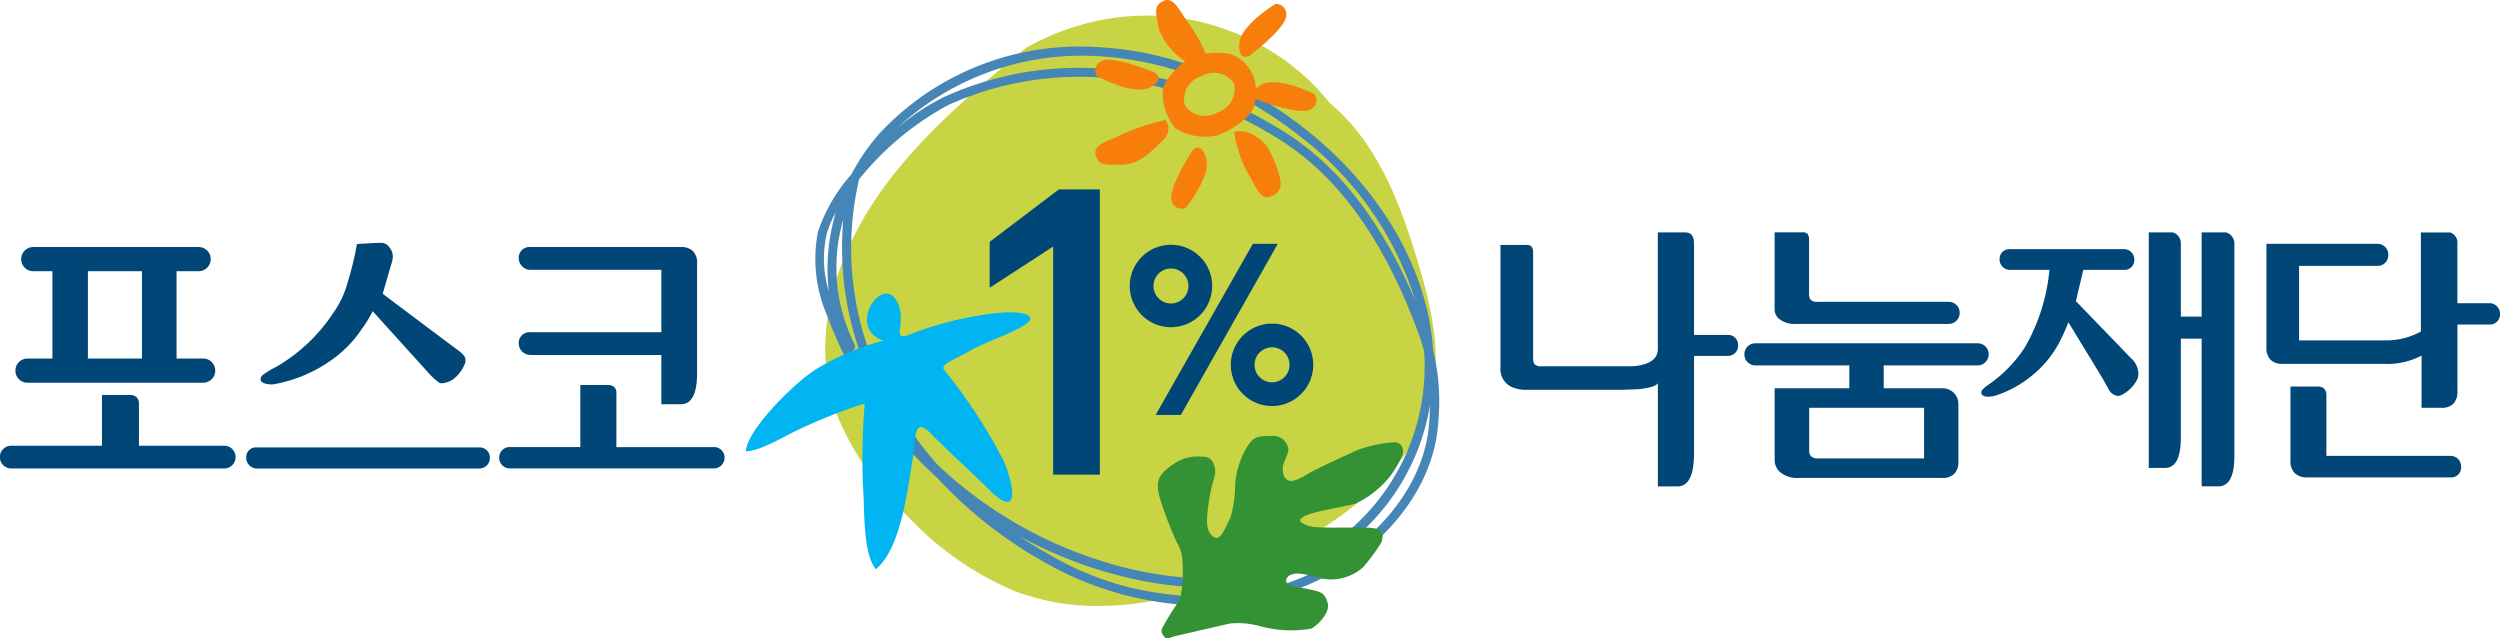
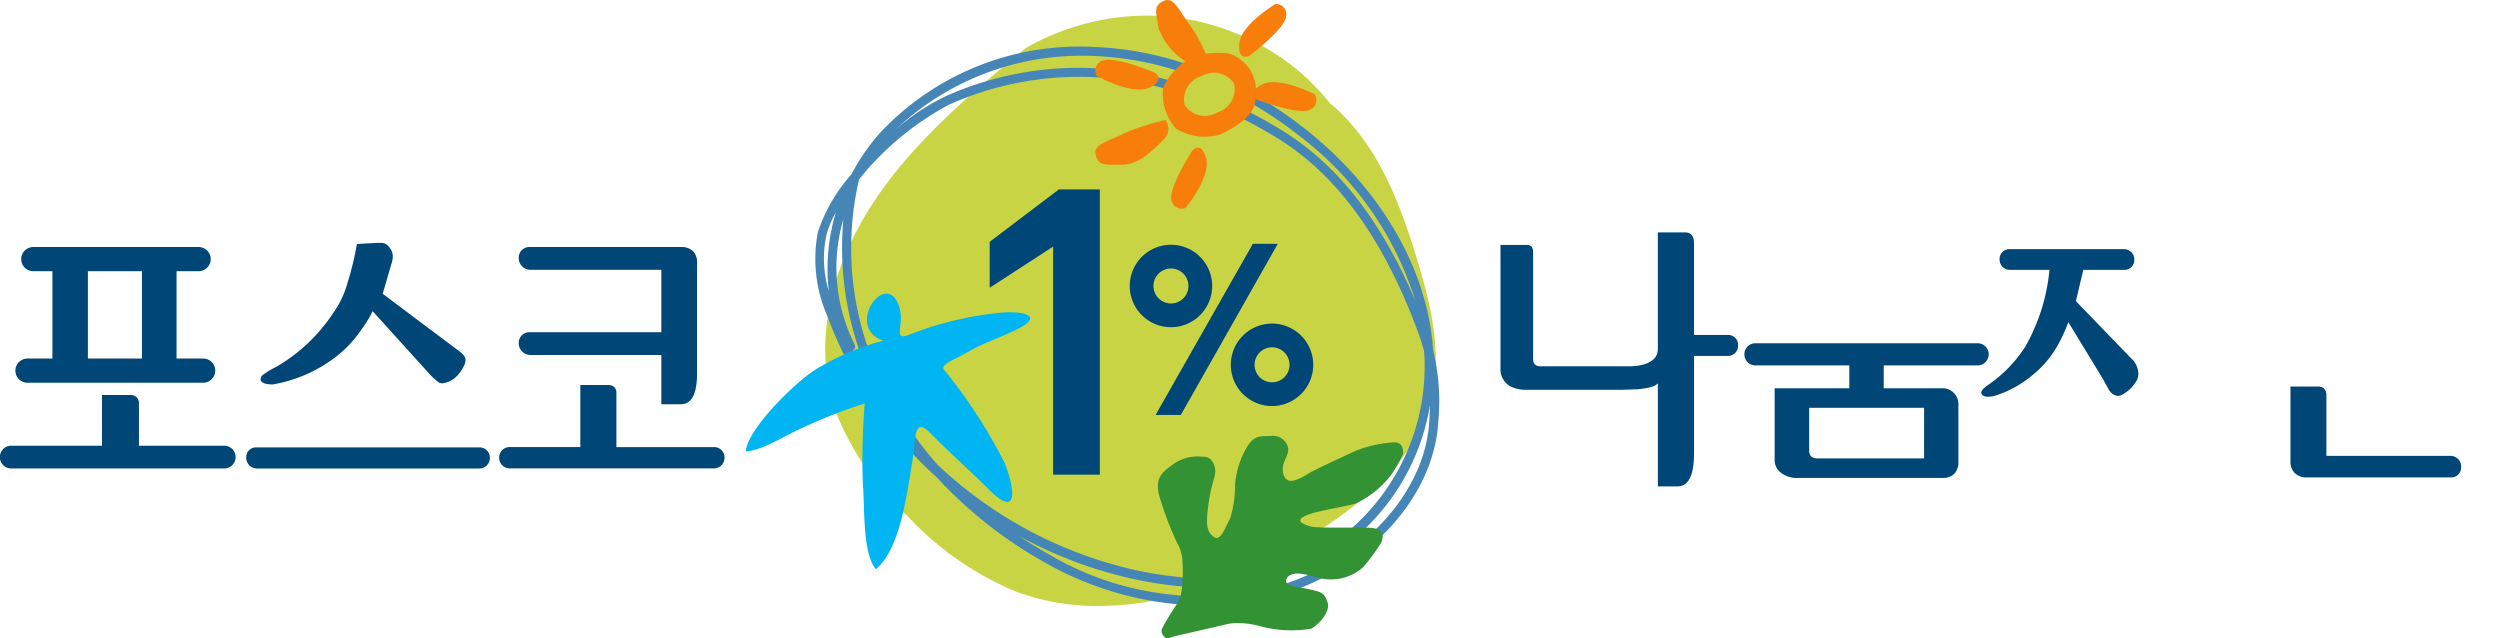
<svg xmlns="http://www.w3.org/2000/svg" width="160" height="40.864" viewBox="0 0 160 40.864">
  <defs>
    <style>
      .cls-1 {
        fill: none;
      }

      .cls-2 {
        clip-path: url(#clip-path);
      }

      .cls-3 {
        fill: #004778;
      }

      .cls-4 {
        fill: #c9d445;
      }

      .cls-5 {
        fill: #4586b7;
      }

      .cls-6 {
        fill: #00b5f1;
      }

      .cls-7 {
        fill: #339234;
      }

      .cls-8 {
        fill: #f77e0b;
      }
    </style>
    <clipPath id="clip-path">
      <rect id="사각형_470" data-name="사각형 470" class="cls-1" width="160" height="40.864" />
    </clipPath>
  </defs>
  <g id="logo" transform="translate(0 0)">
    <g id="그룹_33" data-name="그룹 33" class="cls-2" transform="translate(0 0)">
      <path id="패스_2" data-name="패스 2" class="cls-3" d="M14.35,47.679H8.893V45.01a.578.578,0,0,0-.147-.43.566.566,0,0,0-.42-.145h-1.8l0,3.243H.72a.729.729,0,0,0,0,1.458H14.35a.729.729,0,1,0,0-1.458M1.788,43.648H12.974a.775.775,0,1,0,0-1.549H11.3V36.51h1.412a.774.774,0,0,0,0-1.548H2.131a.774.774,0,1,0,0,1.548H3.354V42.1H1.788a.775.775,0,1,0,0,1.549M5.625,36.51h3.46V42.1H5.625Z" transform="translate(0 -19.153)" />
      <path id="패스_3" data-name="패스 3" class="cls-3" d="M72.65,40.414a.685.685,0,0,0-.745.686.752.752,0,0,0,.745.771h8.383v3.153h1.257c.7-.005,1.029-.7,1.03-1.988V35.991a1.04,1.04,0,0,0-.262-.766,1.058,1.058,0,0,0-.768-.262H72.65a.684.684,0,0,0-.745.687.752.752,0,0,0,.745.771h8.383v3.994Zm11.721,7.357H78.156V44.3a.487.487,0,0,0-.14-.377.585.585,0,0,0-.408-.128h-1.76v3.97H71.361a.668.668,0,0,0-.706.677.678.678,0,0,0,.706.689h13.01a.679.679,0,0,0,.706-.689.669.669,0,0,0-.706-.677" transform="translate(-38.707 -19.153)" />
      <path id="패스_4" data-name="패스 4" class="cls-3" d="M49.76,47.453H35.512a.615.615,0,0,0-.657.63.688.688,0,0,0,.657.72H49.76a.67.67,0,0,0,.687-.685.655.655,0,0,0-.687-.665M36.5,43.419h.076a9.146,9.146,0,0,0,3.848-1.64,7.436,7.436,0,0,0,1.812-1.886,7.8,7.8,0,0,0,.711-1.157L46.533,42.7a3.882,3.882,0,0,0,.688.622.448.448,0,0,0,.168.028,1.544,1.544,0,0,0,.752-.289,2.324,2.324,0,0,0,.726-1.022,1.013,1.013,0,0,0,.02-.175c0-.222-.138-.385-.588-.712-.544-.4-4.3-3.221-4.711-3.534l.545-1.875a1.489,1.489,0,0,0,.1-.5.842.842,0,0,0-.118-.452c-.236-.394-.47-.435-.663-.43h-.061c-.215,0-1.393.071-1.4.071l-.055,0-.007.054a19.485,19.485,0,0,1-.591,2.428,6.127,6.127,0,0,1-.92,1.942,10.952,10.952,0,0,1-3.65,3.445,5.326,5.326,0,0,0-.86.52.358.358,0,0,0-.135.257.162.162,0,0,0,0,.035c.034.236.371.3.733.311" transform="translate(-19.095 -18.819)" />
      <path id="패스_5" data-name="패스 5" class="cls-3" d="M226.932,39.456h-2.174V33.607c0-.324-.078-.714-.569-.714h-1.747v7.466q0,.718-.9.984a3.251,3.251,0,0,1-.884.118h-5.648a.581.581,0,0,1-.449-.125.591.591,0,0,1-.1-.376V34.144q0-.45-.416-.45h-1.674v7.889a1.239,1.239,0,0,0,.752,1.218,2.247,2.247,0,0,0,.733.165h6.338l.95-.033c.724-.066,1.157-.194,1.3-.383v6.6h1.28c1.01-.026,1.029-1.532,1.036-2.194V40.8h2.174a.648.648,0,0,0,.644-.683.634.634,0,0,0-.644-.663" transform="translate(-116.341 -18.02)" />
-       <path id="패스_6" data-name="패스 6" class="cls-3" d="M309.088,32.89l-.013,0h-1.556v5.387h-1.331V33.6a.726.726,0,0,0-.511-.712l-.011,0h-1.531V47.964h1.034c.7,0,1.019-.682,1.019-1.933V39.688h1.331v9.454h1.059c.712,0,1.035-.681,1.036-1.932V33.6a.743.743,0,0,0-.526-.712" transform="translate(-166.614 -18.015)" />
      <path id="패스_7" data-name="패스 7" class="cls-3" d="M289.982,42.212l-3.5-3.623.448-1.887s.014-.044.029-.113h2.6a.626.626,0,0,0,.662-.639.663.663,0,0,0-.662-.688H282.26a.626.626,0,0,0-.662.64.663.663,0,0,0,.662.687h2.53a12.213,12.213,0,0,1-1.565,4.943,8.546,8.546,0,0,1-2.316,2.388c-.386.264-.478.4-.483.525a.2.2,0,0,0,.029.1c.027.056.131.162.408.162a1.893,1.893,0,0,0,.442-.062,7.045,7.045,0,0,0,2.442-1.354,6.7,6.7,0,0,0,1.665-2.045A11.1,11.1,0,0,0,286,39.938l2.177,3.573.407.733a.76.76,0,0,0,.579.412.551.551,0,0,0,.243-.061,2.269,2.269,0,0,0,.988-.967.882.882,0,0,0,.088-.383,1.378,1.378,0,0,0-.506-1.034" transform="translate(-153.625 -19.317)" />
-       <path id="패스_8" data-name="패스 8" class="cls-3" d="M335.074,37.422h-2.058V33.61a.688.688,0,0,0-.462-.714l-.011,0h-1.866v6.341a4.652,4.652,0,0,1-2.4.567h-5.394V35.036h5.01a.68.68,0,0,0,.7-.7.687.687,0,0,0-.7-.713h-7.1v6.633a1.086,1.086,0,0,0,.259.782,1.016,1.016,0,0,0,.762.27h6.464a4.776,4.776,0,0,0,2.444-.529V44.12H332a1.016,1.016,0,0,0,.76-.268,1.09,1.09,0,0,0,.258-.782V38.788h2.058a.642.642,0,0,0,.667-.665.672.672,0,0,0-.667-.7" transform="translate(-175.742 -18.019)" />
      <path id="패스_9" data-name="패스 9" class="cls-3" d="M334.466,59.147h-7.975V55.269a.566.566,0,0,0-.142-.42.558.558,0,0,0-.408-.139h-1.749v4.765a1.047,1.047,0,0,0,.283.786,1.113,1.113,0,0,0,.794.265h9.2a.625.625,0,0,0,.643-.66.676.676,0,0,0-.643-.719" transform="translate(-177.602 -29.972)" />
      <path id="패스_10" data-name="패스 10" class="cls-3" d="M261.8,50a.706.706,0,0,0,.734-.715.7.7,0,0,0-.734-.7H247.635a.7.7,0,0,0-.735.7.705.705,0,0,0,.735.715h5.98v1.463h-4.778v4.588a1.029,1.029,0,0,0,.316.751,1.711,1.711,0,0,0,1.251.4h9.159a1.036,1.036,0,0,0,.774-.268,1.082,1.082,0,0,0,.259-.783V52.516a1.006,1.006,0,0,0-1.036-1.052h-3.742V50Zm-3.4,5.951h-6.821a.542.542,0,0,1-.408-.133.492.492,0,0,1-.124-.351V52.714h7.354Z" transform="translate(-135.259 -26.614)" />
-       <path id="패스_11" data-name="패스 11" class="cls-3" d="M252.569,38.746h9.722a.707.707,0,0,0,.735-.715.7.7,0,0,0-.735-.7h-8.355a.58.58,0,0,1-.442-.125.56.56,0,0,1-.108-.375V33.353A.6.6,0,0,0,253.3,33a.389.389,0,0,0-.334-.117h-1.784v4.91a.788.788,0,0,0,.233.583,1.534,1.534,0,0,0,1.152.368" transform="translate(-137.606 -18.015)" />
      <path id="패스_12" data-name="패스 12" class="cls-4" d="M134.295,39.992a14.858,14.858,0,0,1-5.316-.932,19.945,19.945,0,0,1-6.932-4.846,18.344,18.344,0,0,1-4.656-6.862c-1.328-4.037-.378-8.9,2.608-13.353,2.443-3.639,5.8-6.543,9.615-9.694l.042-.029a15.758,15.758,0,0,1,6.9-2.044,15.2,15.2,0,0,1,11.169,4.075,16.66,16.66,0,0,1,1.385,1.515l.074.061c.087.072.175.145.259.221,2.776,2.507,4.159,6.147,5.239,9.706.907,2.986,1.781,6.446.682,9.718-1.178,3.5-4.427,5.973-6.767,7.525-4.9,3.249-9.879,4.939-14.306,4.939" transform="translate(-63.989 -1.211)" />
      <path id="패스_13" data-name="패스 13" class="cls-5" d="M128.433,37.946q.917.615,1.888,1.158A19.082,19.082,0,0,0,145.1,41.092c5.363-1.654,9.292-5.978,9.555-10.515.021-.358.036-.7.043-1.021a14.122,14.122,0,0,1-7.2,10.126c-4.074,2.071-8.672,1.68-11.811.988a27.447,27.447,0,0,1-7.252-2.723M117.72,26.075a25,25,0,0,0,1.831,3.085l0,0a20.233,20.233,0,0,1-2.4-11.493,10.982,10.982,0,0,0,.725,8,.29.29,0,0,1-.12.392l-.036.016M143,10.718q1.109.563,2.214,1.241c3.557,2.183,6.363,5.763,8.548,10.917A21.117,21.117,0,0,0,146.317,12.3a25.613,25.613,0,0,0-2.993-2.032l.1-.61a26.2,26.2,0,0,1,3.249,2.186c4.732,3.722,7.718,8.731,8.19,13.743.014.145.025.29.034.434a13.874,13.874,0,0,1,.334,4.59c-.277,4.774-4.374,9.312-9.964,11.036a17.026,17.026,0,0,1-5.021.737,21.053,21.053,0,0,1-10.212-2.772,27.967,27.967,0,0,1-6.9-5.436,26.124,26.124,0,0,1-7.016-10.354,9.077,9.077,0,0,1-.588-5.369,10.7,10.7,0,0,1,2.141-3.676,13.425,13.425,0,0,1,1.8-2.619A17.489,17.489,0,0,1,133.068,6.62a21.145,21.145,0,0,1,6.15,1.14l-.445.463A20.5,20.5,0,0,0,133.051,7.2a17.326,17.326,0,0,0-12.527,4.691,14.023,14.023,0,0,1,3.112-2.078,20.8,20.8,0,0,1,8.549-1.852,21.99,21.99,0,0,1,5.954.84l-.285.525a20.356,20.356,0,0,0-13.981,1.016,18.729,18.729,0,0,0-5.711,4.754,19.447,19.447,0,0,0,1.9,13.787,23.689,23.689,0,0,0,3.138,4.5A27.1,27.1,0,0,0,135.81,40.1c3.048.672,7.5,1.055,11.423-.938a13.828,13.828,0,0,0,7.091-13.057,15.248,15.248,0,0,0-.476-1.46c-2.22-5.877-5.143-9.865-8.934-12.192q-1.167-.716-2.34-1.3Zm-26.327,6.5a6.153,6.153,0,0,0-.585,1.383,7.153,7.153,0,0,0,.136,3.66,12.514,12.514,0,0,1,.449-5.043" transform="translate(-63.18 -3.622)" />
      <path id="패스_14" data-name="패스 14" class="cls-3" d="M147.128,45.063h-2.989v-14.6L140.077,33.1V30.16l4.431-3.357h2.62Z" transform="translate(-76.738 -14.683)" />
      <path id="패스_15" data-name="패스 15" class="cls-3" d="M171.385,34.506l-6.206,10.953h-1.614l6.224-10.953Z" transform="translate(-89.606 -18.903)" />
      <path id="패스_16" data-name="패스 16" class="cls-3" d="M162.541,39.92a2.638,2.638,0,1,1,2.638-2.638,2.64,2.64,0,0,1-2.638,2.638m0-3.757a1.119,1.119,0,1,0,1.119,1.119,1.12,1.12,0,0,0-1.119-1.119" transform="translate(-87.599 -18.979)" />
      <path id="패스_17" data-name="패스 17" class="cls-3" d="M176.849,51.079a2.638,2.638,0,1,1,2.637-2.638,2.64,2.64,0,0,1-2.637,2.638m0-3.757a1.119,1.119,0,1,0,1.119,1.119,1.12,1.12,0,0,0-1.119-1.119" transform="translate(-95.438 -25.093)" />
      <path id="패스_18" data-name="패스 18" class="cls-6" d="M114.593,44.642c-2.943-.732.021-4.892.811-2.164.342,1.182-.555,2.216.772,1.653a21.74,21.74,0,0,1,5.233-1.3c1.849-.238,2.952.115,2.022.724s-2.7,1.153-3.613,1.718c-.688.426-1.935.823-1.53,1.2a33.458,33.458,0,0,1,3.822,5.88c.671,1.642.95,3.676-.959,1.77-1.116-1.115-2.365-2.213-3.764-3.626-1.133-1.149-.93.445-1.162,1.8-.331,1.919-.748,5.6-2.337,6.9-.871-1.05-.7-3.982-.829-5.375a44.529,44.529,0,0,1,.117-5.229,32.279,32.279,0,0,0-4.038,1.582c-1.056.456-2.455,1.406-3.568,1.487.037-1.3,2.932-4.24,4.394-5.2a15.721,15.721,0,0,1,4.62-1.943Z" transform="translate(-57.834 -22.769)" />
      <path id="패스_19" data-name="패스 19" class="cls-7" d="M165.016,74.511l3.478-.8a5.24,5.24,0,0,1,1.862.152,7.661,7.661,0,0,0,3.342.178c.463-.243,1.233-1.073,1.051-1.654s-.358-.672-.889-.8-1.254-.245-1.254-.245-.723-.116-.464-.541.924-.339,2.057-.008a3.092,3.092,0,0,0,2.825-.69,12.786,12.786,0,0,0,1.168-1.593c.095-.324.3-.927-.931-.934s-2.694.011-3.2-.028a1.937,1.937,0,0,1-.972-.284c-.131-.106-.232-.271.424-.525s2.526-.547,3.017-.7a6.2,6.2,0,0,0,2.237-1.781,7.27,7.27,0,0,0,.794-1.377s.164-.885-.727-.753a7.971,7.971,0,0,0-2.244.508c-.687.313-2.657,1.225-2.986,1.427s-.988.6-1.311.509-.436-.452-.414-.851.446-.925.334-1.282a1,1,0,0,0-1.112-.73c-.726.032-1.109-.094-1.66.962a5.617,5.617,0,0,0-.615,2.106,7.4,7.4,0,0,1-.3,2.156c-.337.645-.635,1.573-1.087,1.224s-.5-.823-.3-2.211.5-1.678.394-2.184-.386-.761-.816-.725a2.647,2.647,0,0,0-1.858.485c-.929.635-1.1,1.031-.908,1.952a20.935,20.935,0,0,0,1.159,3.07,2.537,2.537,0,0,1,.348,1.265,9.165,9.165,0,0,1-.062,1.834,2.219,2.219,0,0,1-.387.955,16.341,16.341,0,0,0-.87,1.45c-.109.279.21.67.389.614l.491-.154" transform="translate(-89.778 -33.806)" />
      <path id="패스_20" data-name="패스 20" class="cls-8" d="M158.506,10.23c1.087-.537.3-.965.3-.965s-2.594-1.093-3.328-.749a.659.659,0,0,0-.339.981s2.282,1.27,3.369.733" transform="translate(-84.93 -4.629)" />
      <path id="패스_21" data-name="패스 21" class="cls-8" d="M156.819,17.861c-.8.444-1.954.643-1.77,1.351s.556.64,1.712.633,2.038-1.036,2.645-1.608a.96.96,0,0,0,.122-1.253,14.619,14.619,0,0,0-2.709.877" transform="translate(-84.93 -9.304)" />
      <path id="패스_22" data-name="패스 22" class="cls-8" d="M167.109,21.107s-1.527,2.364-1.315,3.148a.659.659,0,0,0,.907.5s1.647-2.027,1.307-3.191-.9-.461-.9-.461" transform="translate(-90.815 -11.448)" />
-       <path id="패스_23" data-name="패스 23" class="cls-8" d="M175.929,18.826a1.753,1.753,0,0,0-1.263-.217,8.472,8.472,0,0,0,.8,2.513c.515.761.816,1.889,1.5,1.642s.872-.675.477-1.762c-.474-1.3-.785-1.789-1.521-2.176" transform="translate(-95.687 -10.174)" />
      <path id="패스_24" data-name="패스 24" class="cls-8" d="M173.788,6.031s-2.325-1.19-3.392-.615a1.745,1.745,0,0,0-.368.253,2.473,2.473,0,0,0-1.741-2.246,5.624,5.624,0,0,0-1.466.012,10.662,10.662,0,0,0-1.049-1.875C165.2.846,164.8-.253,164.135.052s-.534.658-.326,1.8A4.33,4.33,0,0,0,165.5,3.926a2.748,2.748,0,0,0-.251.17s-1.087.971-1.181,1.655a3.464,3.464,0,0,0,.811,2.463,3.545,3.545,0,0,0,2.776.42c.9-.365,2.086-1.137,2.285-1.933a3.367,3.367,0,0,0,.071-.388.7.7,0,0,0,.116.077s2.63,1,3.352.633a.659.659,0,0,0,.3-.992m-6.219,1.16a1.547,1.547,0,0,1-2.087-.456,1.547,1.547,0,0,1,1.058-1.856,1.547,1.547,0,0,1,2.087.457,1.547,1.547,0,0,1-1.058,1.856" transform="translate(-89.647 0)" />
      <path id="패스_25" data-name="패스 25" class="cls-8" d="M176.088,3.854s2.244-1.7,2.312-2.508a.658.658,0,0,0-.68-.784S175.479,1.9,175.4,3.113s.686.741.686.741" transform="translate(-96.087 -0.308)" />
    </g>
  </g>
</svg>